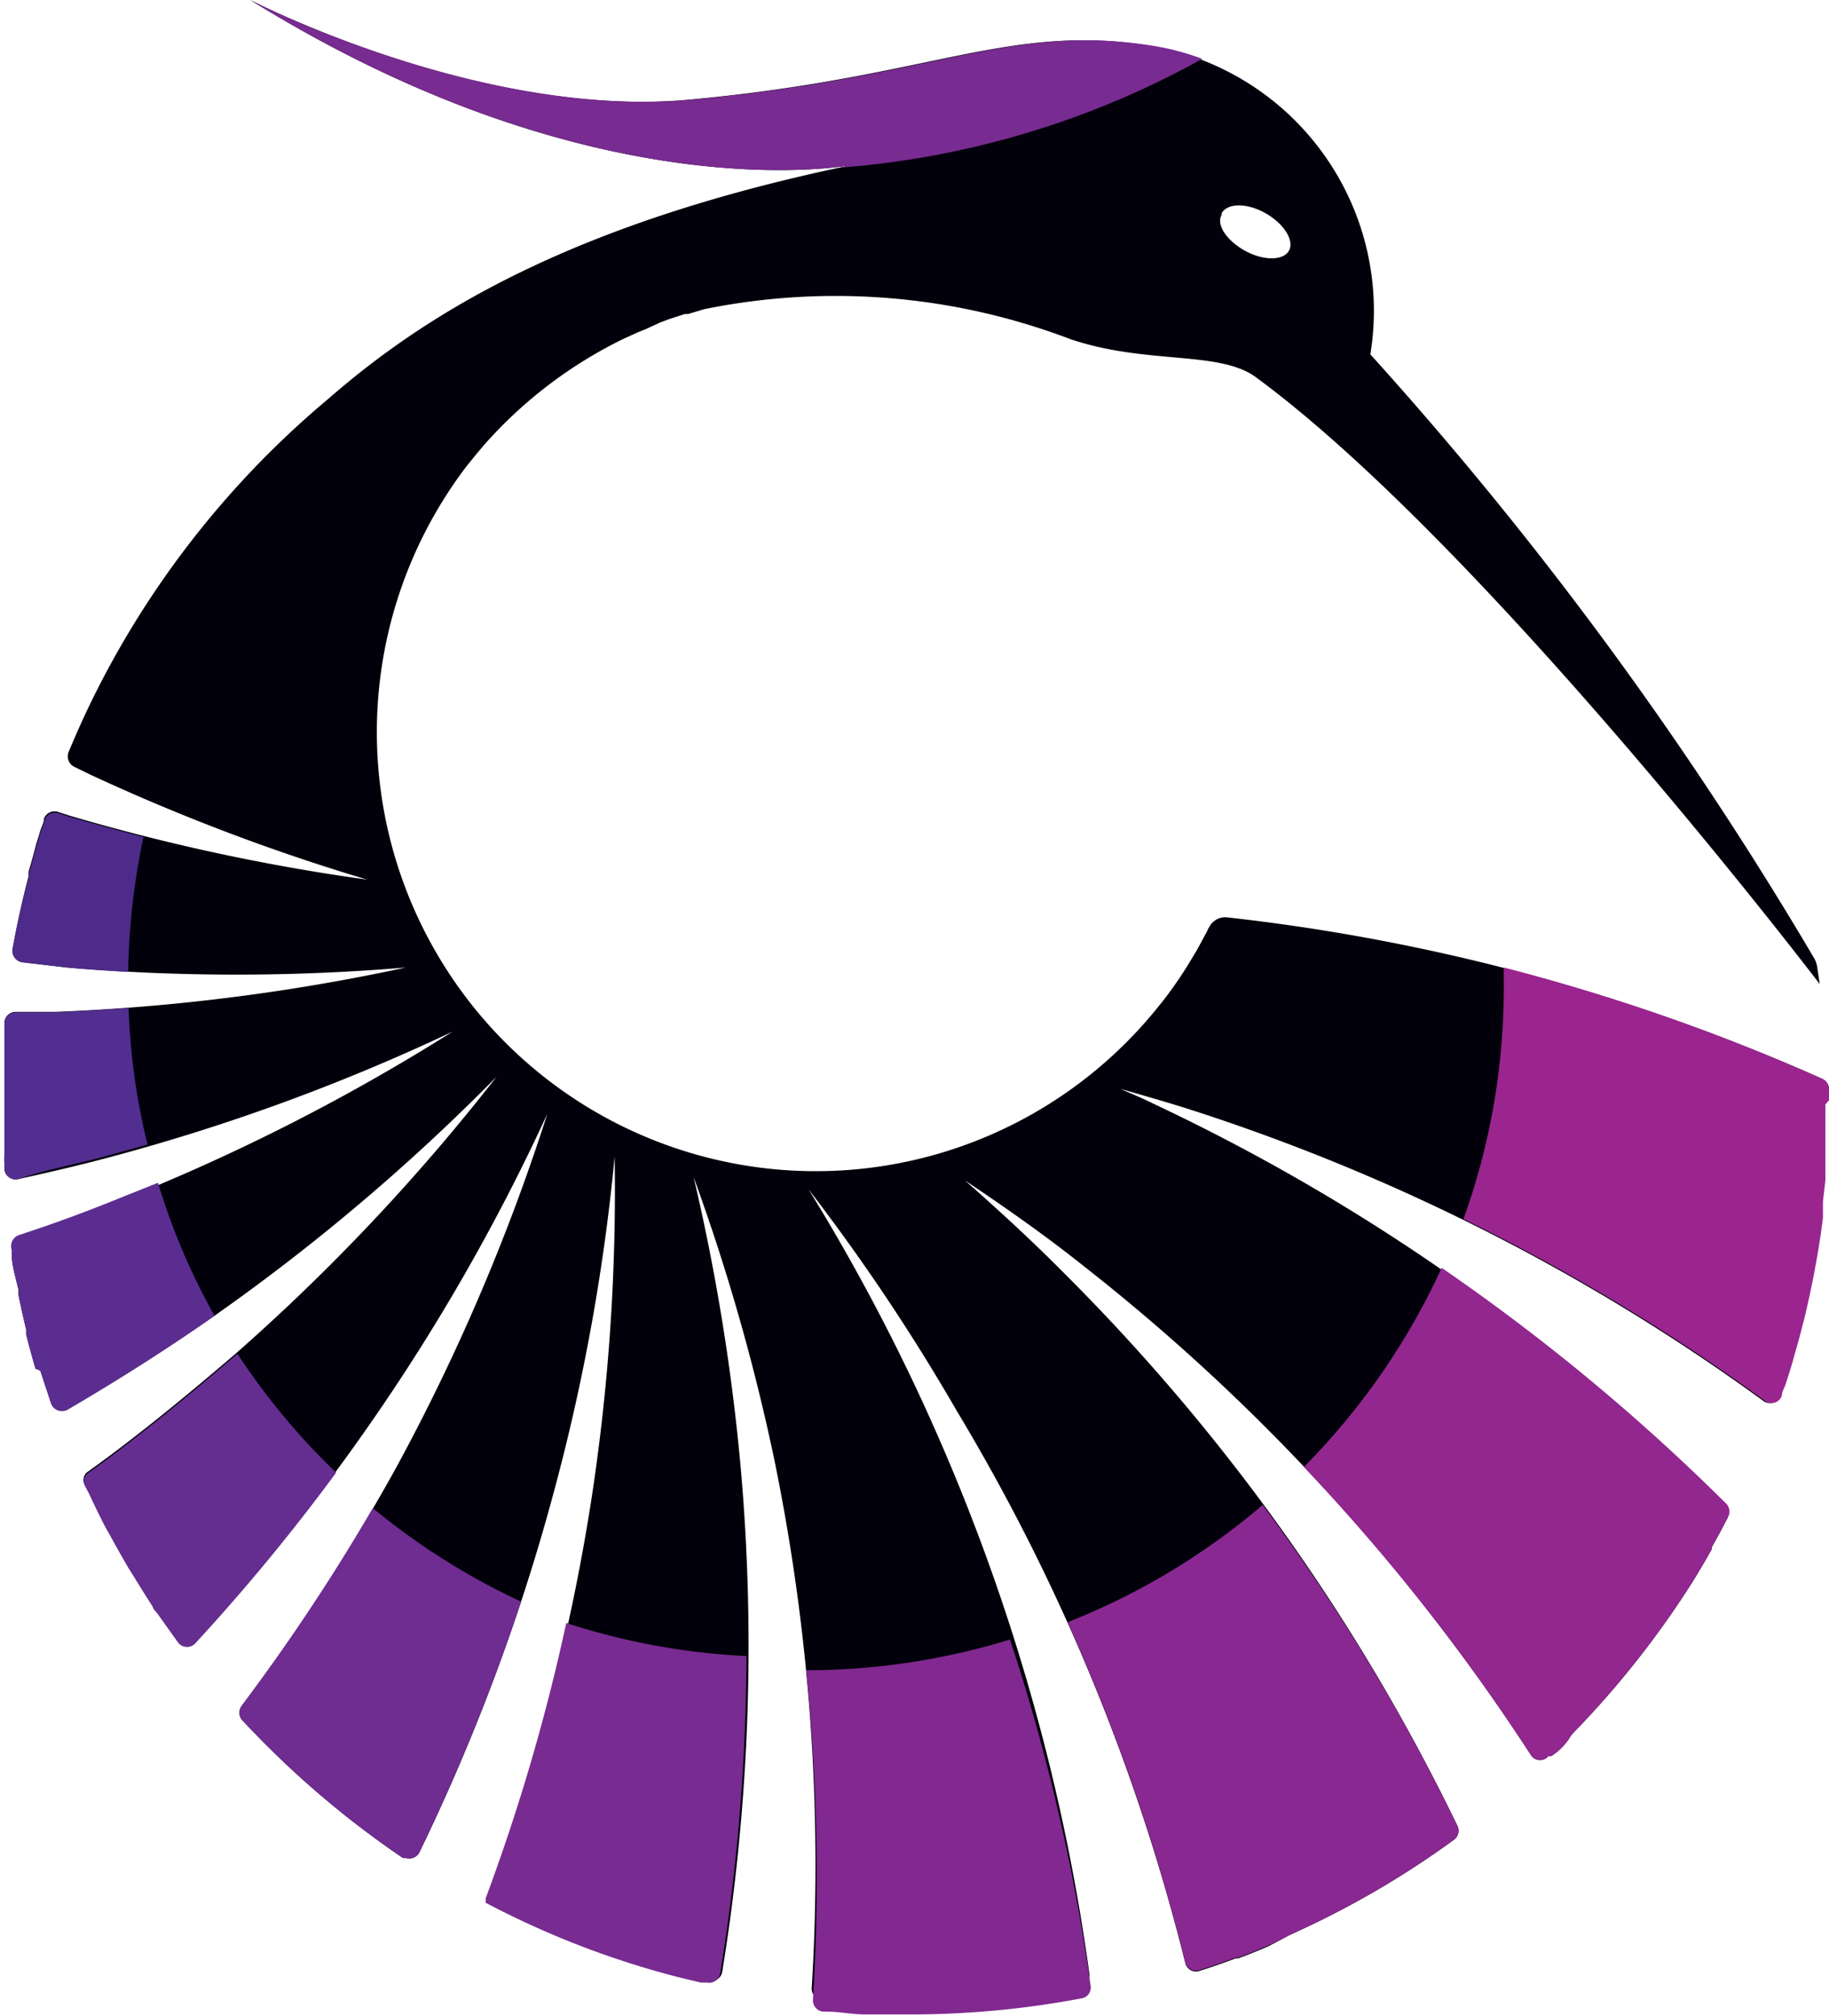
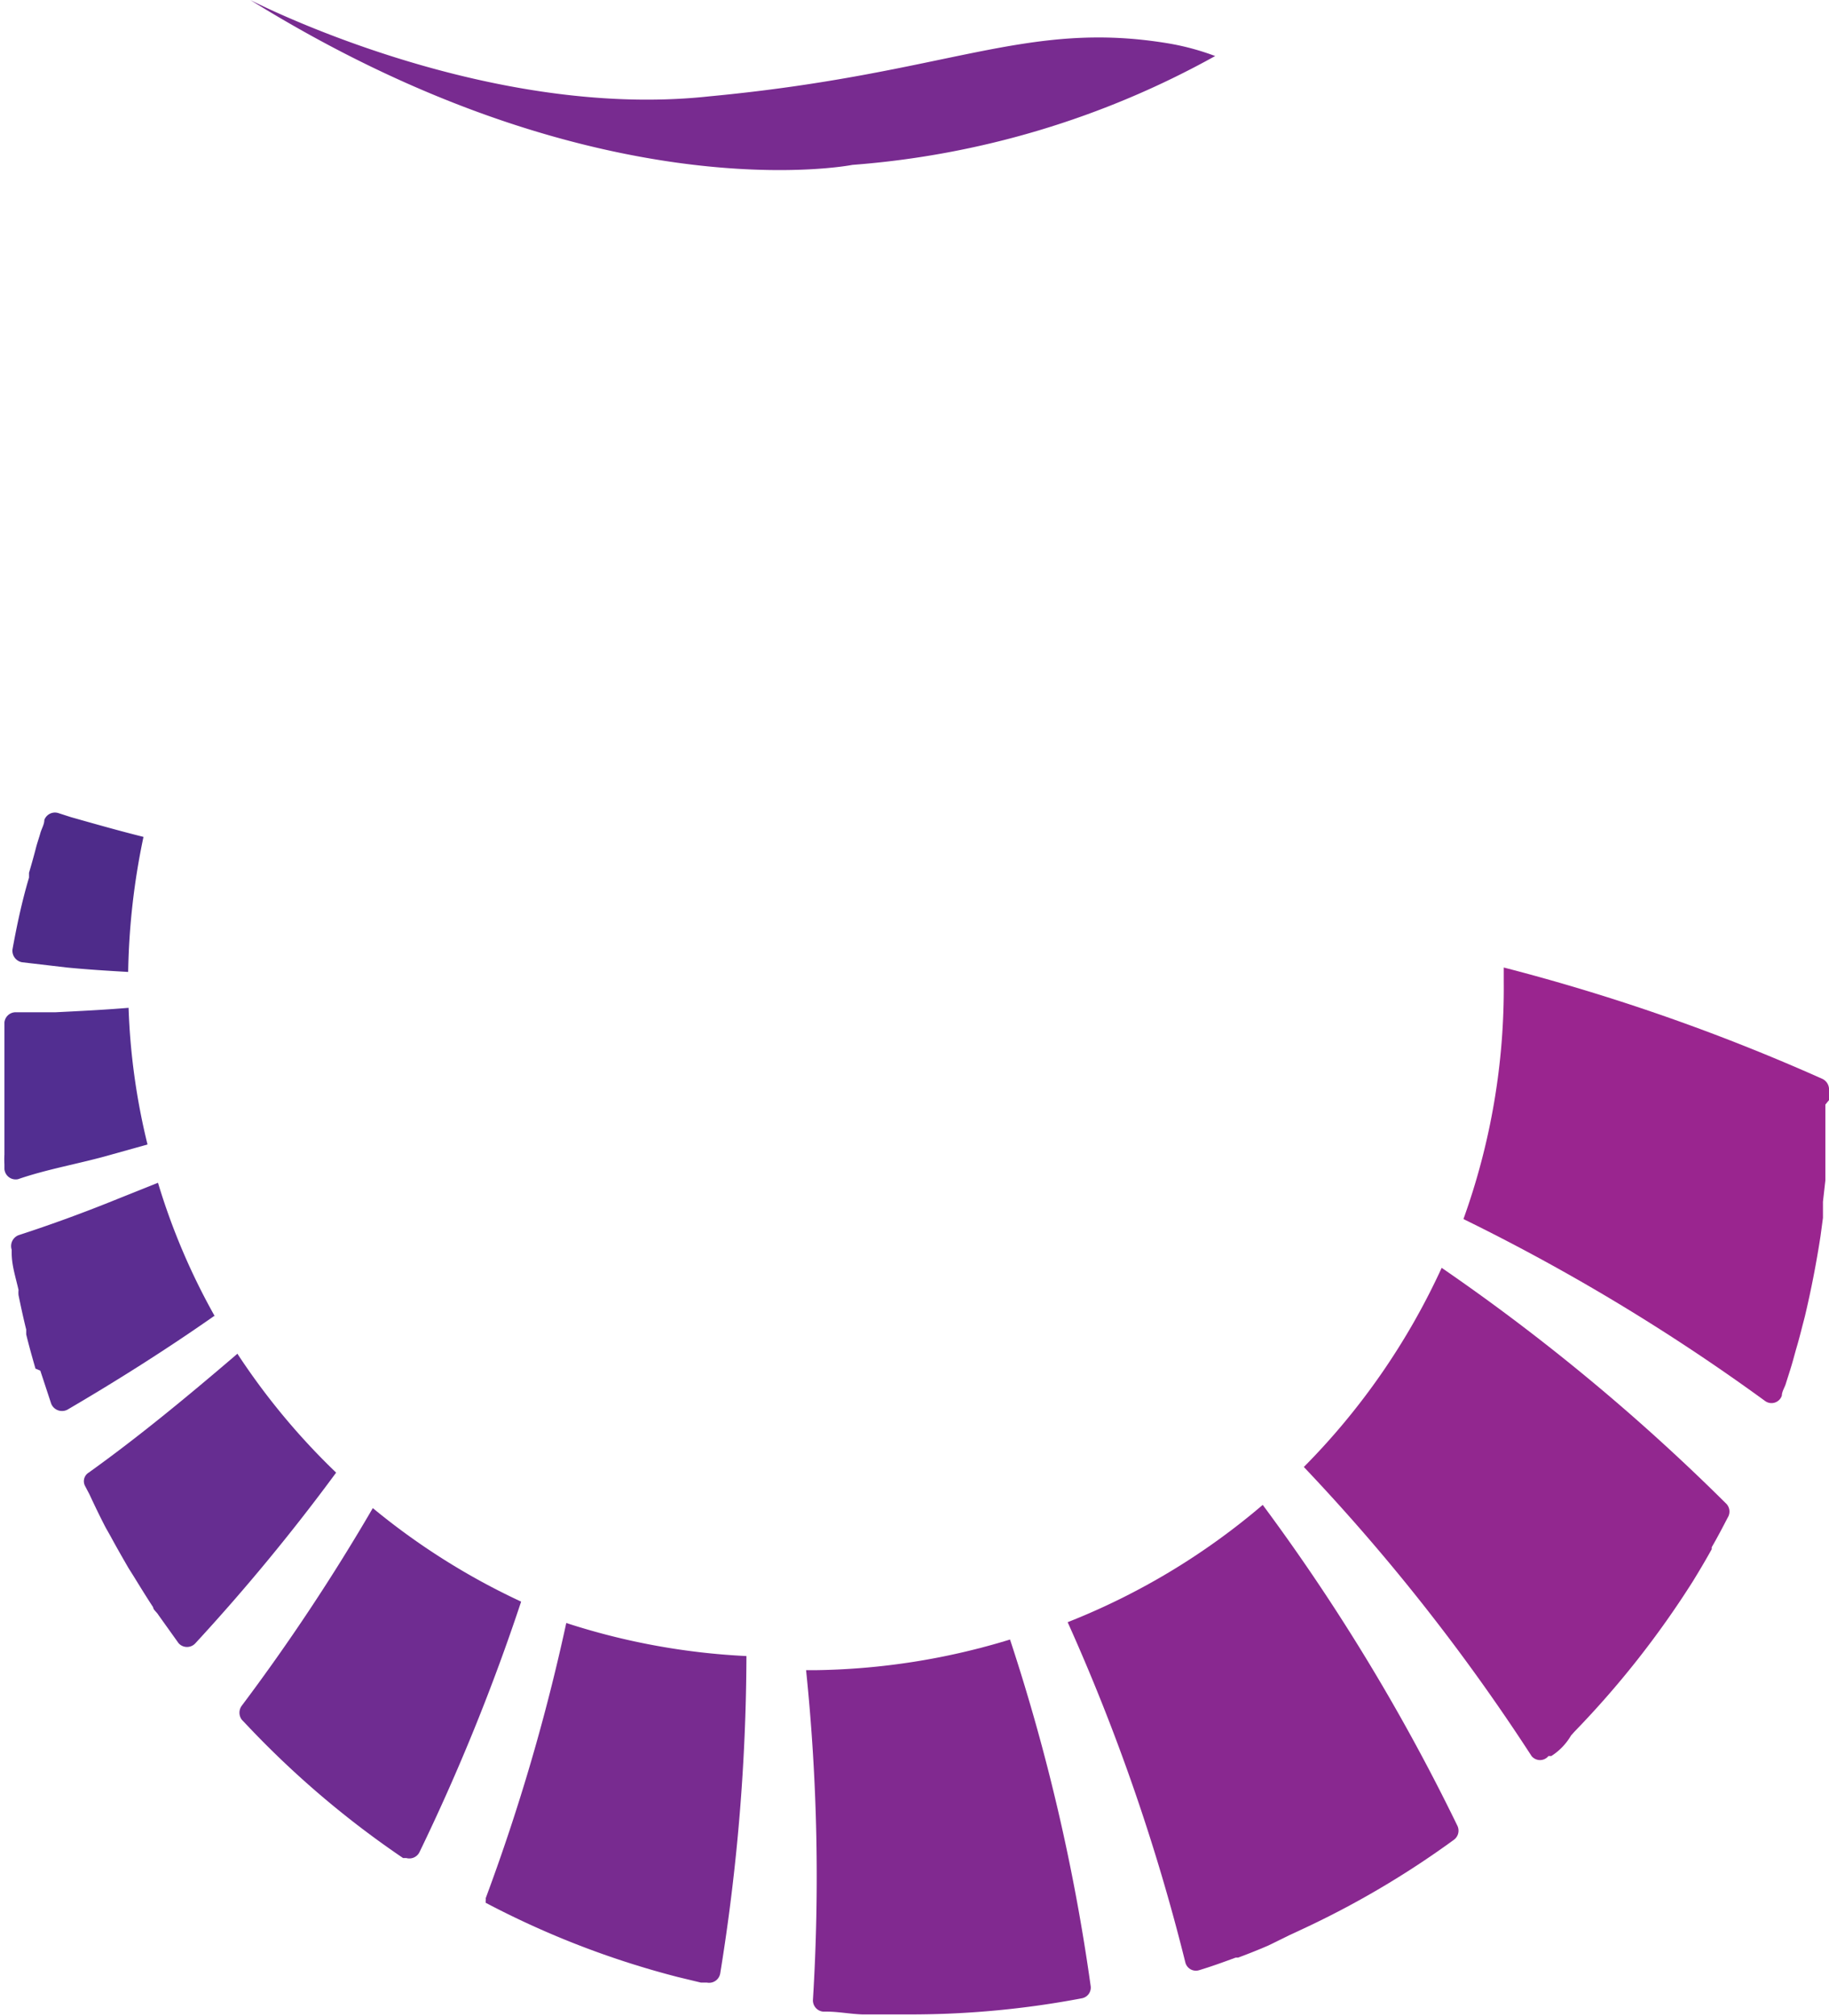
<svg xmlns="http://www.w3.org/2000/svg" viewBox="0 0 45.38 50">
  <defs>
    <style>.cls-1{fill:#01000b;}.cls-2{fill:#231f20;}.cls-3{fill:#782b90;}.cls-4{fill:#5c2d91;}.cls-5{fill:#662d91;}.cls-6{fill:#522e91;}.cls-7{fill:#4e2b8a;}.cls-8{fill:#6f2c91;}.cls-9{fill:#9a258f;}.cls-10{fill:#92278f;}.cls-11{fill:#812990;}.cls-12{fill:#892890;}</style>
  </defs>
  <title>Heron Icon0</title>
  <g id="Layer_2" data-name="Layer 2">
    <g id="Layer_1-2" data-name="Layer 1">
-       <path class="cls-1" d="M45.38,27.29v0h0V27a.29.29,0,0,0-.17-.24,49.75,49.75,0,0,0-14.73-4A.45.45,0,0,0,30,23a.47.47,0,0,0-.05.1l-.26.48-.08.13a10.1,10.1,0,0,1-.78,1.15l-.05.06a10.89,10.89,0,0,1-17.2-13.36l.21-.26.21-.25,0,0v0a11.1,11.1,0,0,1,3.46-2.64h0c.18-.08.36-.17.55-.24L16.38,8l.21-.08.4-.13.08,0,.4-.12a16.37,16.37,0,0,1,9.08.74c1.88.64,3.69.28,4.6.94,4.92,3.61,11.84,12.25,14,15.06l-.06-.4a.62.62,0,0,0-.09-.26A92.07,92.07,0,0,0,34,8.79a6.67,6.67,0,0,0-5.37-7.64c-3.57-.6-5.46.75-11.41,1.31C12,3,6.21,0,6.21,0c8.62,5.35,14.94,4.09,14.94,4.09-6.86,1.42-10.5,3.62-13,5.8a22.91,22.91,0,0,0-5.81,7.36h0c-.23.46-.44.93-.64,1.41a.29.29,0,0,0,.14.36l.41.2a50.69,50.69,0,0,0,6.86,2.6,50.91,50.91,0,0,1-7.36-1.58l-.31-.1a.28.28,0,0,0-.35.17v0h0c0,.11-.07.22-.1.33s-.08.25-.11.37-.11.41-.17.61l0,.12C.54,22.37.41,23,.31,23.55a.29.29,0,0,0,.24.32L1.66,24a50.28,50.28,0,0,0,8.41,0,50.49,50.49,0,0,1-8.69,1.1l-1,0a.28.28,0,0,0-.27.25v0h0c0,.11,0,.22,0,.32s0,.42,0,.63,0,.64,0,1,0,.54,0,.8,0,.35,0,.53a1.93,1.93,0,0,0,0,.24h0V29a.28.28,0,0,0,.34.25c.77-.17,1.55-.35,2.33-.56a50,50,0,0,0,8.45-3.1,50.19,50.19,0,0,1-8.24,4.19q-1.23.5-2.46.9A.29.29,0,0,0,.29,31h0s0,.05,0,.08c0,.31.1.61.17.92a.61.61,0,0,0,0,.13c.06.29.12.57.19.85l0,.12c.07.29.15.57.23.85L1,34l.27.82h0v0a.29.29,0,0,0,.4.15c1.23-.72,2.45-1.49,3.65-2.33a50.87,50.87,0,0,0,7-5.93,50.47,50.47,0,0,1-6.52,6.91c-1.17,1-2.38,2-3.61,2.88a.25.25,0,0,0-.09.33h0l.11.21c.13.28.26.55.4.82l.13.23c.14.26.29.52.44.78l.12.19c.16.26.32.52.49.78,0,.06.09.12.13.19l.5.7h0l0,0a.28.28,0,0,0,.42,0,50.05,50.05,0,0,0,4.25-5.28,50.24,50.24,0,0,0,4.49-7.82A50.7,50.7,0,0,1,9.8,36.46,50.44,50.44,0,0,1,6,42.31a.29.29,0,0,0,0,.35H6l.19.2A23.23,23.23,0,0,0,10,46.09l.08,0a.28.28,0,0,0,.33-.15,50.25,50.25,0,0,0,3.35-9,49.87,49.87,0,0,0,1.49-8.25,50.55,50.55,0,0,1-.57,8.46,50.33,50.33,0,0,1-2.58,9.9.13.13,0,0,1,0,.06v0a.07.07,0,0,0,0,0v.05s0,0,0,0l0,0,0,0,0,0a21.94,21.94,0,0,0,4.76,1.84h0l.58.14.15,0h0a.28.28,0,0,0,.33-.23,50.3,50.3,0,0,0,.46-12.48,51.9,51.9,0,0,0-1.17-7.23,51.17,51.17,0,0,1,2,7,50,50,0,0,1,.93,13.12.28.28,0,0,0,.25.29h.08c.3,0,.6.06.9.07h0q.59,0,1.2,0a22.75,22.75,0,0,0,4.24-.4.27.27,0,0,0,.22-.31,50.11,50.11,0,0,0-4.24-14.41,49.93,49.93,0,0,0-2.73-5.06A50.1,50.1,0,0,1,23.74,35a49.94,49.94,0,0,1,5.67,13.7.27.27,0,0,0,.35.19c.3-.09.6-.2.9-.31l.06,0q.38-.14.75-.3L32,48l.28-.13a22.44,22.44,0,0,0,3.79-2.23.28.28,0,0,0,.09-.35,50.22,50.22,0,0,0-9.72-13.67c-.81-.82-1.65-1.59-2.5-2.34,1,.67,2,1.37,2.94,2.12A50,50,0,0,1,38,43.56a.27.27,0,0,0,.42,0h0l.07,0a1.5,1.5,0,0,0,.49-.51l.09-.1A23,23,0,0,0,42,39.23h0c.16-.26.32-.53.47-.8l0-.05c.14-.24.27-.49.4-.74h0l0,0h0a.28.28,0,0,0-.07-.26A50,50,0,0,0,28.6,27.37c-.26-.13-.53-.24-.8-.36.59.17,1.19.34,1.78.53a50.35,50.35,0,0,1,14.17,7.21.27.27,0,0,0,.42-.13v0h0c0-.1.07-.2.1-.3s.12-.37.17-.55l.08-.29c.06-.2.11-.39.16-.59l.06-.23c.16-.67.29-1.35.39-2l.06-.45c0-.13,0-.27,0-.4l.06-.53c0-.13,0-.27,0-.41s0-.35,0-.53,0-.28,0-.42,0-.35,0-.52Zm-15.07-22c.15-.26.63-.26,1.09,0s.72.68.58.93-.64.25-1.09,0S30.17,5.58,30.31,5.33Z" />
-       <polygon class="cls-2" points="15.43 23.3 15.43 23.3 15.43 23.3 15.43 23.3" />
-       <polygon class="cls-2" points="15.43 23.3 15.43 23.3 15.43 23.3 15.43 23.3" />
-       <path class="cls-3" d="M21.15,4.09l-.32.07a21.92,21.92,0,0,0,9-2.7,6.25,6.25,0,0,0-1.14-.31c-3.57-.6-5.46.75-11.41,1.31C12,3,6.21,0,6.21,0,14.83,5.35,21.15,4.09,21.15,4.09Z" />
+       <path class="cls-3" d="M21.15,4.09a21.92,21.92,0,0,0,9-2.7,6.25,6.25,0,0,0-1.14-.31c-3.57-.6-5.46.75-11.41,1.31C12,3,6.21,0,6.21,0,14.83,5.35,21.15,4.09,21.15,4.09Z" />
      <path class="cls-4" d="M5.34,32.67a16.36,16.36,0,0,1-1.42-3.33l-1,.4q-1.23.5-2.46.9A.29.29,0,0,0,.29,31h0s0,.05,0,.08c0,.31.1.61.17.92a.61.61,0,0,0,0,.13c.06.29.12.57.19.85l0,.12c.07.29.15.57.23.85L1,34l.27.82h0v0a.29.29,0,0,0,.4.15c1.23-.72,2.45-1.49,3.65-2.33Z" />
      <path class="cls-5" d="M5.89,33.58l-.08.07c-1.17,1-2.38,2-3.61,2.88a.25.25,0,0,0-.09.33h0l.11.21c.13.28.26.55.4.82l.13.23c.14.26.29.52.44.78l.12.19c.16.26.32.52.49.78,0,.06.09.12.13.19l.5.7h0l0,0a.28.28,0,0,0,.42,0,49.64,49.64,0,0,0,3.49-4.23A17,17,0,0,1,5.89,33.58Z" />
      <path class="cls-6" d="M2.73,28.65l.93-.26A16.49,16.49,0,0,1,3.19,25c-.6.05-1.2.08-1.81.11l-1,0a.28.28,0,0,0-.27.25v0h0c0,.11,0,.22,0,.32s0,.42,0,.63,0,.64,0,1,0,.54,0,.8,0,.35,0,.53a1.93,1.93,0,0,0,0,.24h0V29a.28.28,0,0,0,.34.25C1.17,29,2,28.86,2.73,28.65Z" />
      <path class="cls-7" d="M.55,23.87,1.66,24c.51.05,1,.08,1.52.11a17.54,17.54,0,0,1,.38-3.35c-.6-.15-1.2-.32-1.8-.49l-.31-.1a.28.28,0,0,0-.35.17v0h0c0,.11-.07.22-.1.33s-.08.25-.11.37-.11.41-.17.61l0,.12C.54,22.37.41,23,.31,23.55A.29.29,0,0,0,.55,23.87Z" />
      <path class="cls-8" d="M9.25,37.41A50.45,50.45,0,0,1,6,42.31a.29.29,0,0,0,0,.35H6l.19.2A23.23,23.23,0,0,0,10,46.09l.08,0a.28.28,0,0,0,.33-.15,51.36,51.36,0,0,0,2.52-6.21A17.1,17.1,0,0,1,9.25,37.41Z" />
      <path class="cls-9" d="M45.38,27.29v0h0V27a.29.29,0,0,0-.17-.24A50,50,0,0,0,37.31,24c0,.12,0,.23,0,.35a16.9,16.9,0,0,1-1,5.89,50.17,50.17,0,0,1,7.48,4.51.27.27,0,0,0,.42-.13v0h0c0-.1.07-.2.1-.3s.12-.37.17-.55l.08-.29c.06-.2.11-.39.16-.59l.06-.23c.16-.67.29-1.35.39-2l.06-.45c0-.13,0-.27,0-.4l.06-.53c0-.13,0-.27,0-.41s0-.35,0-.53,0-.28,0-.42,0-.35,0-.52Z" />
      <path class="cls-10" d="M42.84,37.31a50.82,50.82,0,0,0-7.07-5.86,17.2,17.2,0,0,1-3.42,4.94A49.61,49.61,0,0,1,38,43.56a.27.27,0,0,0,.42,0h0l.07,0a1.5,1.5,0,0,0,.49-.51l.09-.1A23,23,0,0,0,42,39.23h0c.16-.26.32-.53.47-.8l0-.05c.14-.24.27-.49.4-.74h0l0,0h0A.28.28,0,0,0,42.84,37.31Z" />
      <path class="cls-11" d="M20.25,41.43H20a49.82,49.82,0,0,1,.17,8.18.28.28,0,0,0,.25.29h.08c.3,0,.6.06.9.07h0q.59,0,1.2,0a22.75,22.75,0,0,0,4.24-.4.27.27,0,0,0,.22-.31,49.12,49.12,0,0,0-2-8.59A17.21,17.21,0,0,1,20.25,41.43Z" />
      <path class="cls-12" d="M31.33,37.33a17.1,17.1,0,0,1-4.84,2.91,49.93,49.93,0,0,1,2.92,8.44.27.27,0,0,0,.35.19c.3-.09.6-.2.9-.31l.06,0q.38-.14.75-.3L32,48l.28-.13a22.44,22.44,0,0,0,3.79-2.23.28.28,0,0,0,.09-.35A50.1,50.1,0,0,0,31.33,37.33Z" />
      <path class="cls-3" d="M14.05,40.26a49.77,49.77,0,0,1-2,6.83.13.13,0,0,1,0,.06v0a.07.07,0,0,0,0,0v.05s0,0,0,0l0,0,0,0,0,0a21.94,21.94,0,0,0,4.76,1.84h0l.58.14.15,0h0a.28.28,0,0,0,.33-.23,49.94,49.94,0,0,0,.65-7.87A17.08,17.08,0,0,1,14.05,40.26Z" />
    </g>
  </g>
</svg>